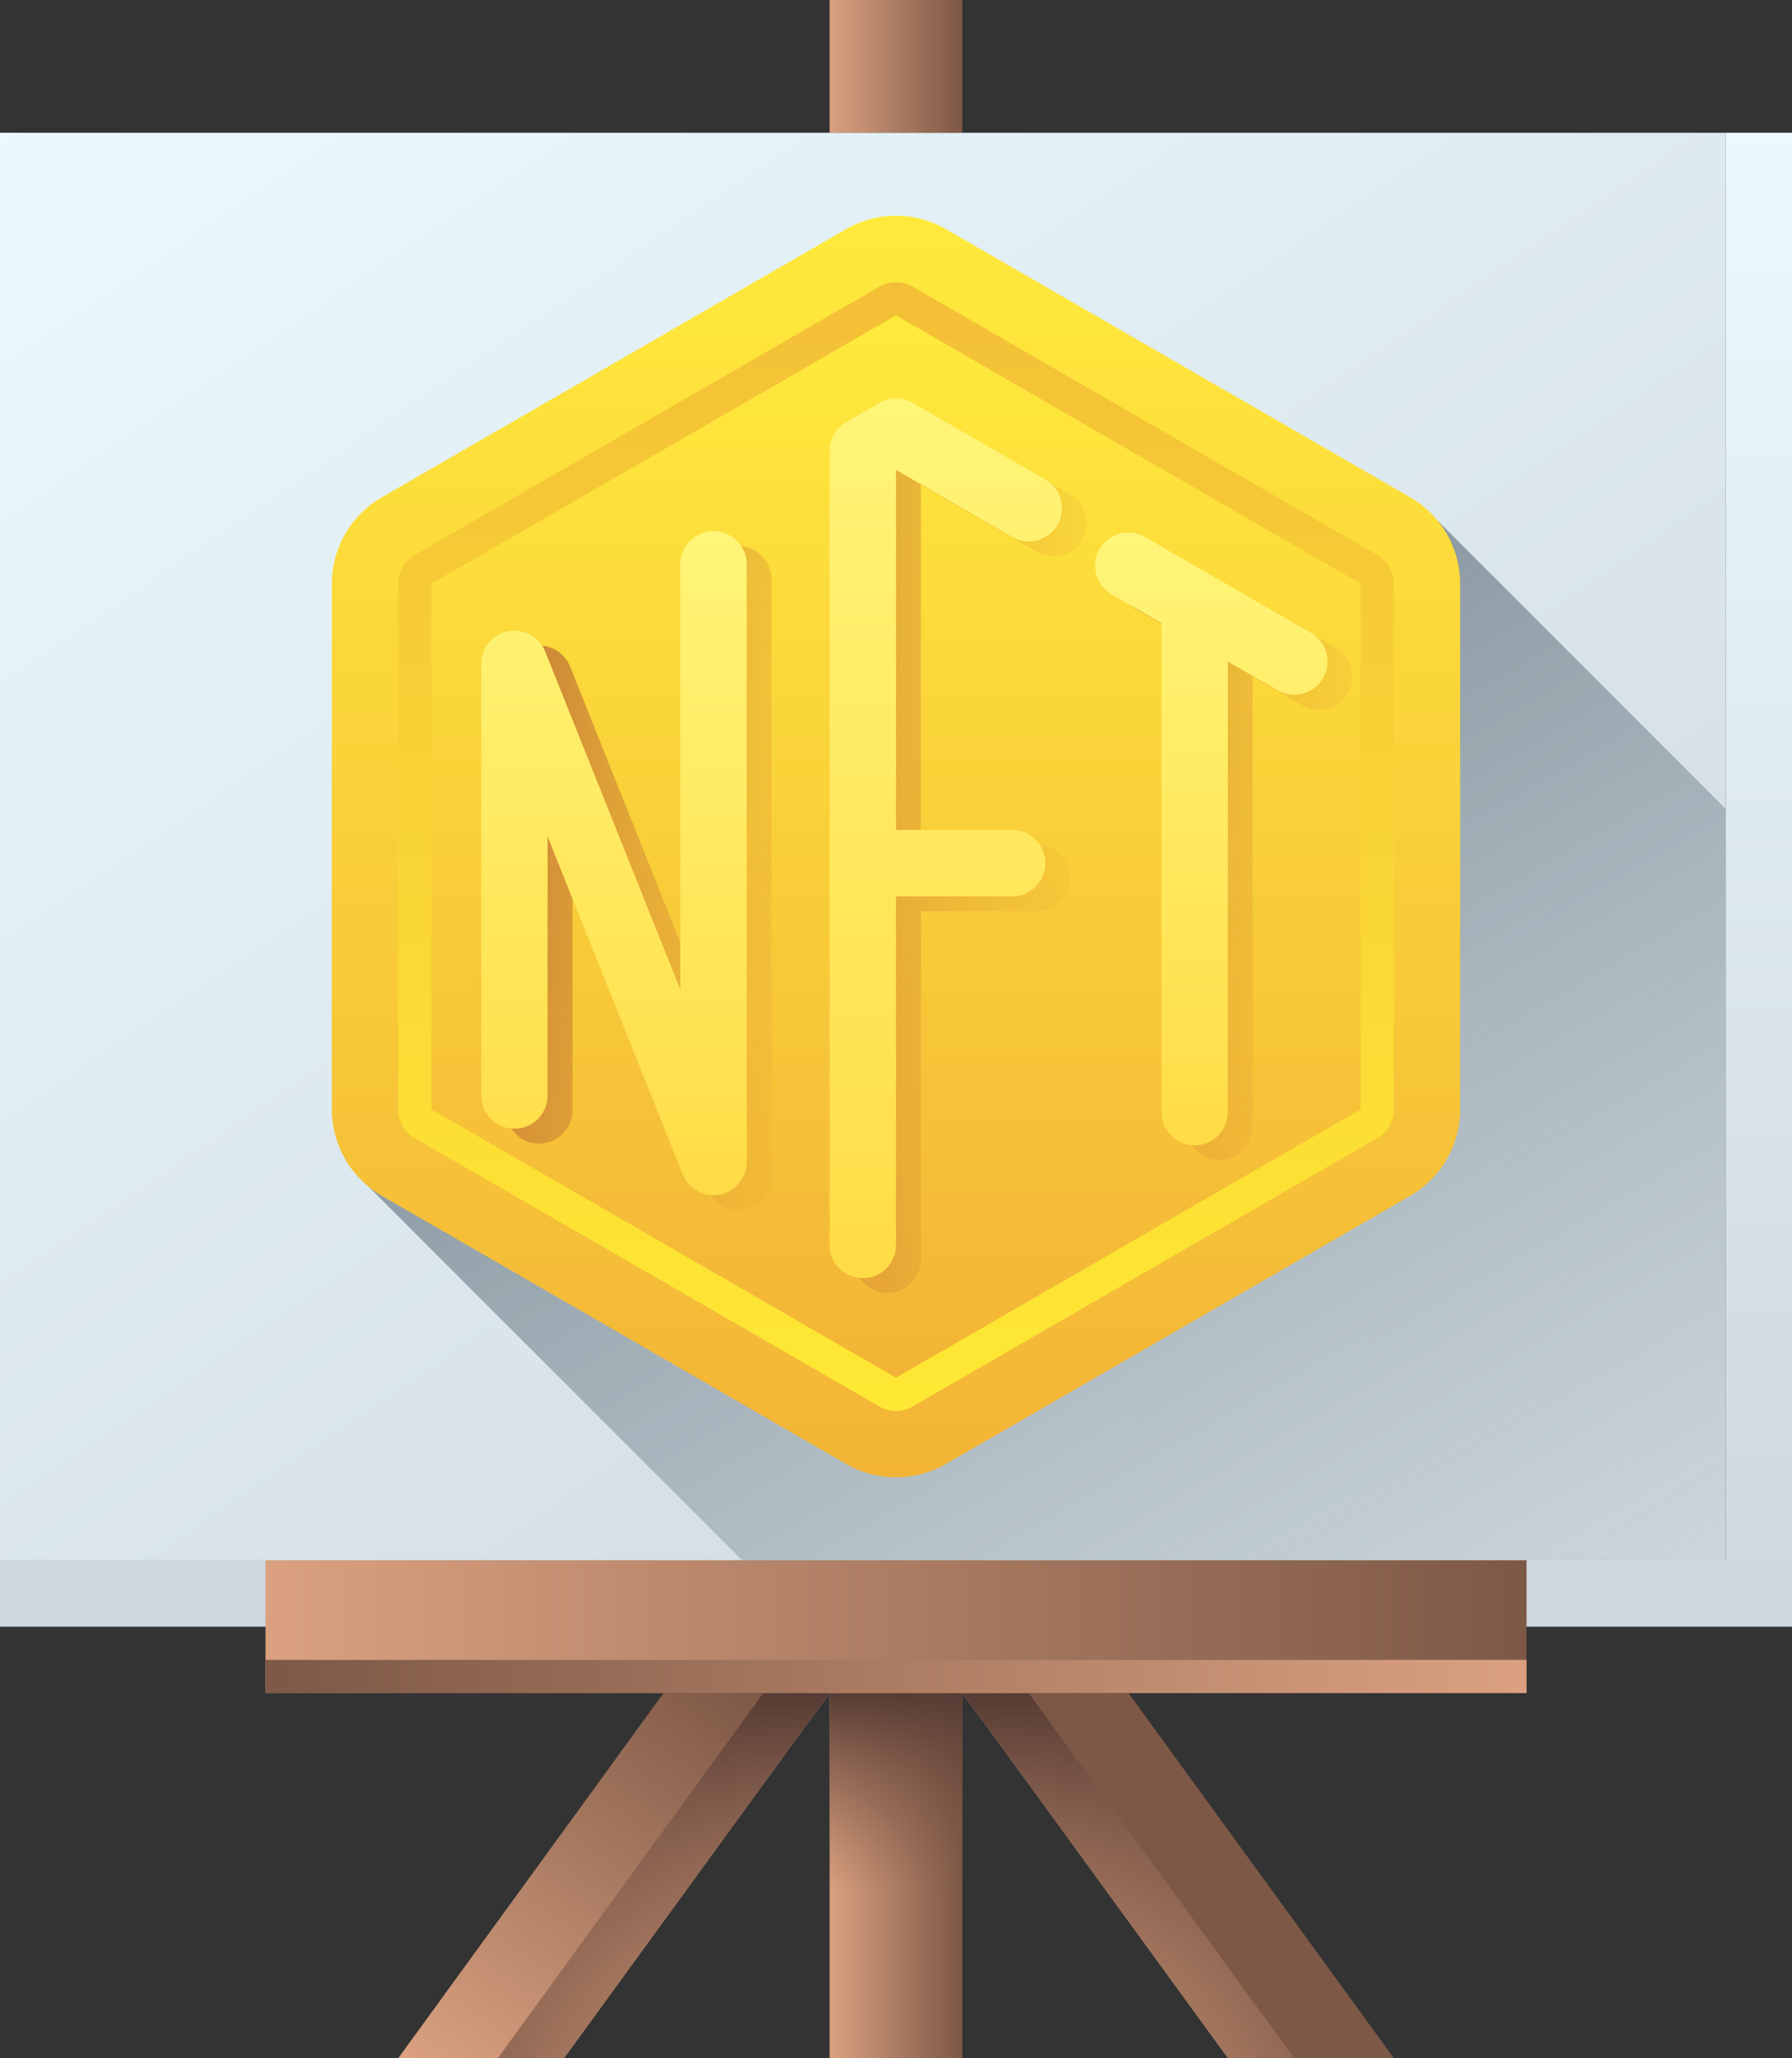
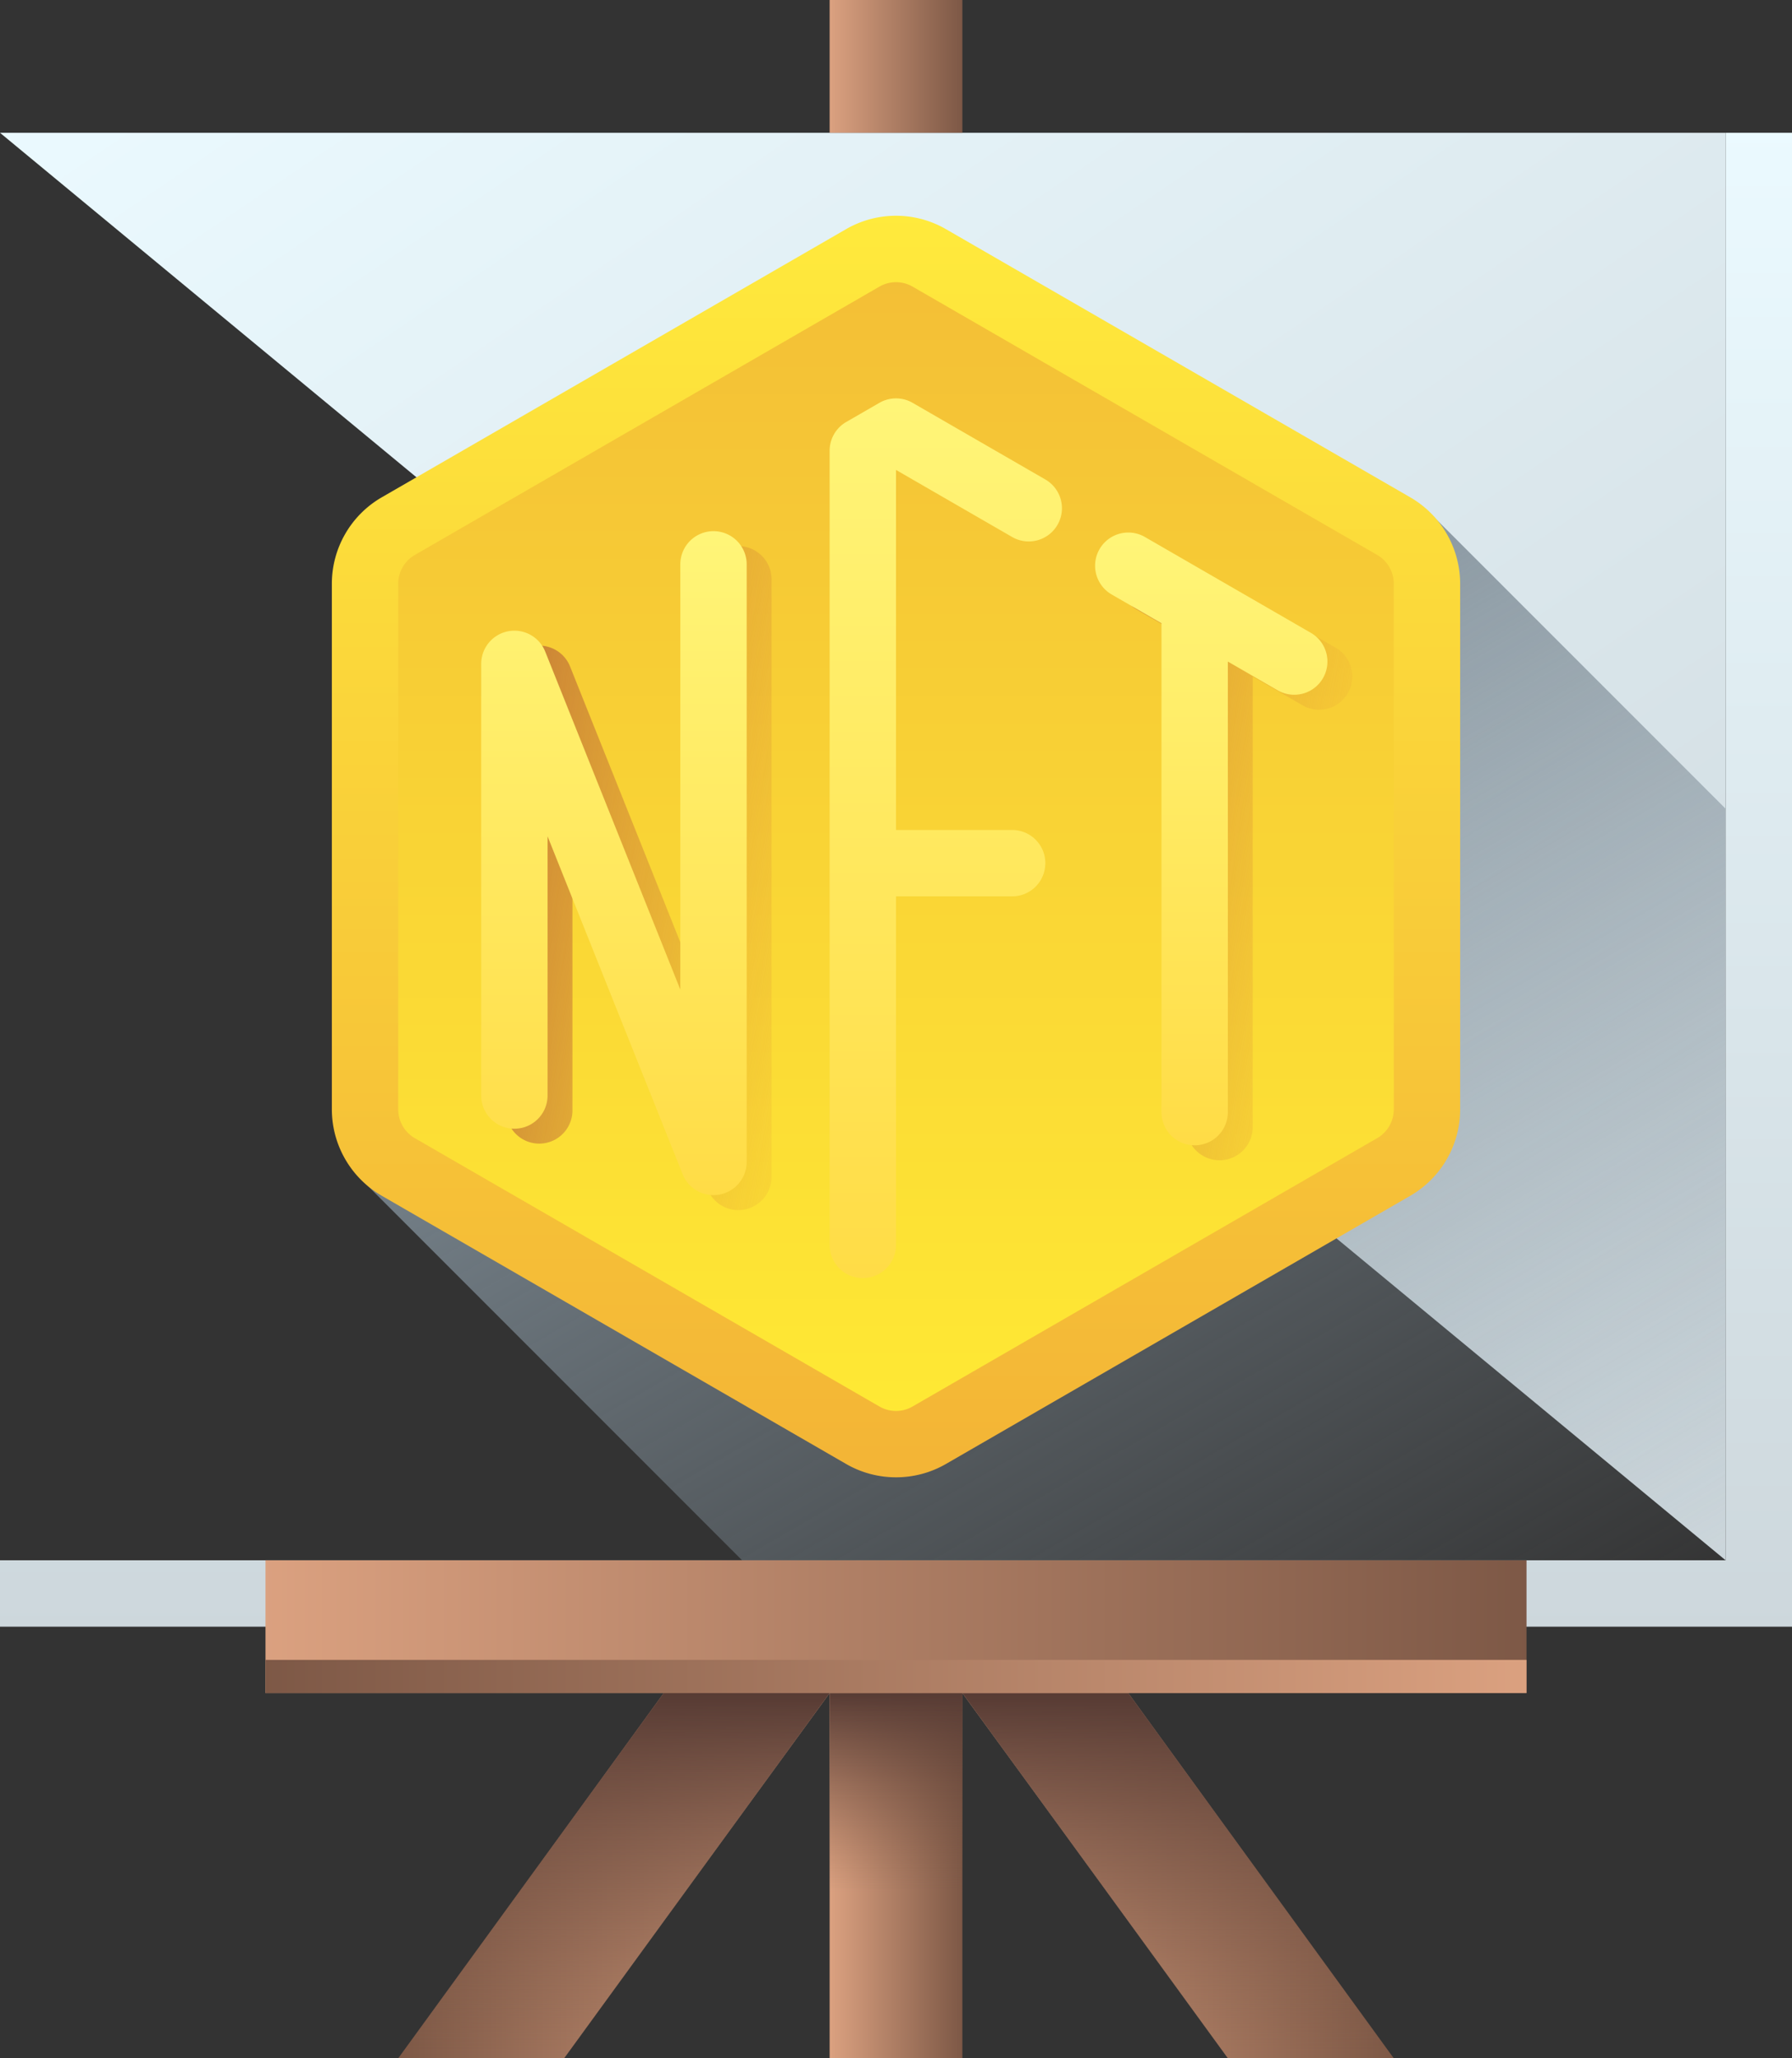
<svg xmlns="http://www.w3.org/2000/svg" xmlns:xlink="http://www.w3.org/1999/xlink" width="260.986" height="299.651" viewBox="0 0 260.986 299.651">
  <rect x="0" y="0" width="260.986" height="299.651" fill="#333333" stroke="none" />
  <defs>
    <linearGradient id="linear-gradient" x1="0.043" y1="-0.052" x2="0.957" y2="1.052" gradientUnits="objectBoundingBox">
      <stop offset="0" stop-color="#ebfaff" />
      <stop offset="1" stop-color="#cdd7dc" />
    </linearGradient>
    <linearGradient id="linear-gradient-2" x1="0.318" y1="0.222" x2="0.957" y2="1.056" gradientUnits="objectBoundingBox">
      <stop offset="0" stop-color="#7c8a95" />
      <stop offset="0" stop-color="#808e98" stop-opacity="0.969" />
      <stop offset="1" stop-color="#808e98" stop-opacity="0" />
    </linearGradient>
    <linearGradient id="linear-gradient-3" x1="0.5" y1="1" x2="0.5" gradientUnits="objectBoundingBox">
      <stop offset="0" stop-color="#cdd7dc" />
      <stop offset="1" stop-color="#ebfaff" />
    </linearGradient>
    <linearGradient id="linear-gradient-4" y1="0.5" x2="1" y2="0.5" gradientUnits="objectBoundingBox">
      <stop offset="0" stop-color="#dba180" />
      <stop offset="1" stop-color="#7d5846" />
    </linearGradient>
    <linearGradient id="linear-gradient-6" x1="0.5" y1="1" x2="0.5" gradientUnits="objectBoundingBox">
      <stop offset="0" stop-color="#7d5846" stop-opacity="0" />
      <stop offset="1" stop-color="#573b34" />
    </linearGradient>
    <linearGradient id="linear-gradient-8" x1="-1.78" x2="-1.78" xlink:href="#linear-gradient-6" />
    <linearGradient id="linear-gradient-10" y1="0.5" x2="1" y2="0.5" gradientUnits="objectBoundingBox">
      <stop offset="0" stop-color="#7d5846" />
      <stop offset="1" stop-color="#dba180" />
    </linearGradient>
    <linearGradient id="linear-gradient-11" x1="-3.354" y1="1.07" x2="-2.555" y2="-0.07" xlink:href="#linear-gradient-4" />
    <linearGradient id="linear-gradient-14" x1="0.101" y1="1.07" x2="0.899" y2="-0.07" xlink:href="#linear-gradient-4" />
    <linearGradient id="linear-gradient-15" x1="0.5" y1="1" x2="0.5" gradientUnits="objectBoundingBox">
      <stop offset="0" stop-color="#ffea34" />
      <stop offset="1" stop-color="#f3be36" />
    </linearGradient>
    <linearGradient id="linear-gradient-16" x1="0.5" y1="1" x2="0.5" gradientUnits="objectBoundingBox">
      <stop offset="0" stop-color="#f3b436" />
      <stop offset="1" stop-color="#ffea3c" />
    </linearGradient>
    <linearGradient id="linear-gradient-17" x1="-0.696" y1="0.228" x2="1.215" y2="0.732" gradientUnits="objectBoundingBox">
      <stop offset="0" stop-color="#c17636" />
      <stop offset="1" stop-color="#f3b436" stop-opacity="0" />
    </linearGradient>
    <linearGradient id="linear-gradient-18" x1="-0.399" y1="0.183" x2="1.121" y2="0.76" xlink:href="#linear-gradient-17" />
    <linearGradient id="linear-gradient-19" x1="-0.088" y1="0.215" x2="1.401" y2="0.81" xlink:href="#linear-gradient-17" />
    <linearGradient id="linear-gradient-21" x1="0.5" y1="1" x2="0.5" gradientUnits="objectBoundingBox">
      <stop offset="0" stop-color="#ffdc46" />
      <stop offset="1" stop-color="#fff578" />
    </linearGradient>
  </defs>
  <g id="Group_26608" data-name="Group 26608" transform="translate(-1383.135 -2281.385)">
    <g id="gallery" transform="translate(1383.135 2281.385)">
-       <path id="Path_9345" data-name="Path 9345" d="M5,5H256.32V212.822H5Z" transform="translate(-5 14.332)" fill="url(#linear-gradient)" />
+       <path id="Path_9345" data-name="Path 9345" d="M5,5H256.32V212.822Z" transform="translate(-5 14.332)" fill="url(#linear-gradient)" />
      <path id="Path_9346" data-name="Path 9346" d="M214.286,59.124l-42.57-42.57-155.751,96.9,55.078,55.078H214.286Z" transform="translate(37.034 58.62)" fill="url(#linear-gradient-2)" />
      <path id="Path_9347" data-name="Path 9347" d="M256.32,5V212.822H5v9.666H265.986V5Z" transform="translate(-5 14.332)" fill="url(#linear-gradient-3)" />
      <path id="Path_9348" data-name="Path 9348" d="M30,1H49.332V20.332H30Z" transform="translate(90.827 -1)" fill="url(#linear-gradient-4)" />
      <path id="Path_9349" data-name="Path 9349" d="M30,52H49.332v53.164H30Z" transform="translate(90.827 194.487)" fill="url(#linear-gradient-4)" />
      <path id="Path_9350" data-name="Path 9350" d="M30,52H49.332V81H30Z" transform="translate(90.827 194.487)" fill="url(#linear-gradient-6)" />
      <path id="Path_9351" data-name="Path 9351" d="M96.83,105.164H72.665L34,52H58.165Z" transform="translate(106.159 194.487)" fill="url(#linear-gradient-4)" />
      <path id="Path_9352" data-name="Path 9352" d="M72.665,105.164,34,52H58.165L96.83,105.164Z" transform="translate(106.159 194.487)" fill="url(#linear-gradient-8)" />
      <path id="Path_9353" data-name="Path 9353" d="M13,48H196.657V67.332H13Z" transform="translate(25.665 179.155)" fill="url(#linear-gradient-4)" />
      <path id="Path_9354" data-name="Path 9354" d="M13,51H196.657v4.833H13Z" transform="translate(25.665 190.654)" fill="url(#linear-gradient-10)" />
-       <path id="Path_9355" data-name="Path 9355" d="M89.164,105.164h-14.5L36,52H50.5Z" transform="translate(113.825 194.487)" fill="url(#linear-gradient-11)" />
      <path id="Path_9356" data-name="Path 9356" d="M17,105.164H41.165L79.83,52H55.665Z" transform="translate(40.997 194.487)" fill="url(#linear-gradient-10)" />
      <path id="Path_9357" data-name="Path 9357" d="M41.165,105.164,79.83,52H55.665L17,105.164Z" transform="translate(40.997 194.487)" fill="url(#linear-gradient-6)" />
-       <path id="Path_9358" data-name="Path 9358" d="M17,105.164H31.5L70.164,52h-14.5Z" transform="translate(40.997 194.487)" fill="url(#linear-gradient-14)" />
      <path id="Path_9359" data-name="Path 9359" d="M16,57.232v76.527a9.666,9.666,0,0,0,4.833,8.371L88.5,181.2a9.666,9.666,0,0,0,9.666,0l67.663-39.066a9.666,9.666,0,0,0,4.833-8.371V57.232a9.666,9.666,0,0,0-4.833-8.371L98.162,9.8a9.666,9.666,0,0,0-9.666,0L20.833,48.861A9.666,9.666,0,0,0,16,57.232Z" transform="translate(37.164 27.748)" fill="url(#linear-gradient-15)" />
-       <path id="Path_9360" data-name="Path 9360" d="M18,126.093V49.566L85.663,10.5l67.663,39.066v76.527L85.663,165.158Z" transform="translate(44.83 35.414)" fill="url(#linear-gradient-16)" />
-       <path id="Path_9361" data-name="Path 9361" d="M62.165,25.257,42.833,14.1A4.833,4.833,0,0,0,38,14.1l-4.833,2.789a4.833,4.833,0,0,0-2.417,4.185V136.693a4.833,4.833,0,0,0,9.666,0V85.946H57.332a4.833,4.833,0,1,0,0-9.666H40.416V23.865l16.916,9.768a4.835,4.835,0,0,0,4.833-8.376Z" transform="translate(93.702 46.722)" fill="url(#linear-gradient-17)" />
      <path id="Path_9362" data-name="Path 9362" d="M70.167,32.092,46,18.139a4.835,4.835,0,0,0-4.833,8.376l7.25,4.185v71.172a4.833,4.833,0,0,0,9.666,0V36.282l7.25,4.185a4.835,4.835,0,1,0,4.833-8.376Z" transform="translate(124.364 62.211)" fill="url(#linear-gradient-18)" />
      <path id="Path_9363" data-name="Path 9363" d="M54.082,17.45a4.833,4.833,0,0,0-4.833,4.833v61.9l-19.675-49.2a4.833,4.833,0,0,0-9.323,1.793v62.83a4.833,4.833,0,1,0,9.666,0V61.88l19.675,49.2a4.833,4.833,0,0,0,4.485,3.035,4.965,4.965,0,0,0,.918-.087,4.833,4.833,0,0,0,3.92-4.746v-87a4.833,4.833,0,0,0-4.833-4.833Z" transform="translate(53.454 62.054)" fill="url(#linear-gradient-19)" />
      <path id="Path_9364" data-name="Path 9364" d="M97.162,191.16a14.5,14.5,0,0,1-7.25-1.933L22.25,150.161A14.538,14.538,0,0,1,15,137.6V61.068A14.543,14.543,0,0,1,22.25,48.5L89.913,9.436a14.533,14.533,0,0,1,14.5,0L172.075,48.5a14.557,14.557,0,0,1,7.25,12.566V137.6a14.538,14.538,0,0,1-7.25,12.566l-67.663,39.066A14.5,14.5,0,0,1,97.162,191.16Zm0-173.991a4.833,4.833,0,0,0-2.416.648L27.083,56.883a4.833,4.833,0,0,0-2.417,4.185V137.6a4.833,4.833,0,0,0,2.416,4.185l67.663,39.066a4.833,4.833,0,0,0,4.833,0l67.663-39.066a4.833,4.833,0,0,0,2.417-4.185V61.068a4.833,4.833,0,0,0-2.417-4.19L99.579,17.817a4.833,4.833,0,0,0-2.417-.648Z" transform="translate(33.331 23.912)" fill="url(#linear-gradient-16)" />
      <path id="Path_9365" data-name="Path 9365" d="M61.415,24.807,42.083,13.648a4.833,4.833,0,0,0-4.833,0l-4.833,2.789A4.833,4.833,0,0,0,30,20.622V136.243a4.833,4.833,0,1,0,9.666,0V85.5H56.582a4.833,4.833,0,1,0,0-9.666H39.666V23.415l16.916,9.768a4.835,4.835,0,1,0,4.833-8.376Z" transform="translate(90.827 44.997)" fill="url(#linear-gradient-21)" />
      <path id="Path_9366" data-name="Path 9366" d="M69.417,31.642,45.252,17.689a4.835,4.835,0,1,0-4.833,8.376l7.25,4.185v71.172a4.833,4.833,0,1,0,9.666,0V35.827l7.25,4.185a4.833,4.833,0,1,0,4.833-8.371Z" transform="translate(121.489 60.486)" fill="url(#linear-gradient-21)" />
      <path id="Path_9367" data-name="Path 9367" d="M53.332,17A4.833,4.833,0,0,0,48.5,21.833v61.9l-19.675-49.2a4.833,4.833,0,0,0-9.323,1.8v62.83a4.833,4.833,0,1,0,9.666,0V61.426l19.675,49.2a4.833,4.833,0,0,0,4.49,3.035,4.949,4.949,0,0,0,.913-.087,4.833,4.833,0,0,0,3.92-4.746v-87A4.833,4.833,0,0,0,53.332,17Z" transform="translate(50.58 60.329)" fill="url(#linear-gradient-21)" />
    </g>
  </g>
</svg>